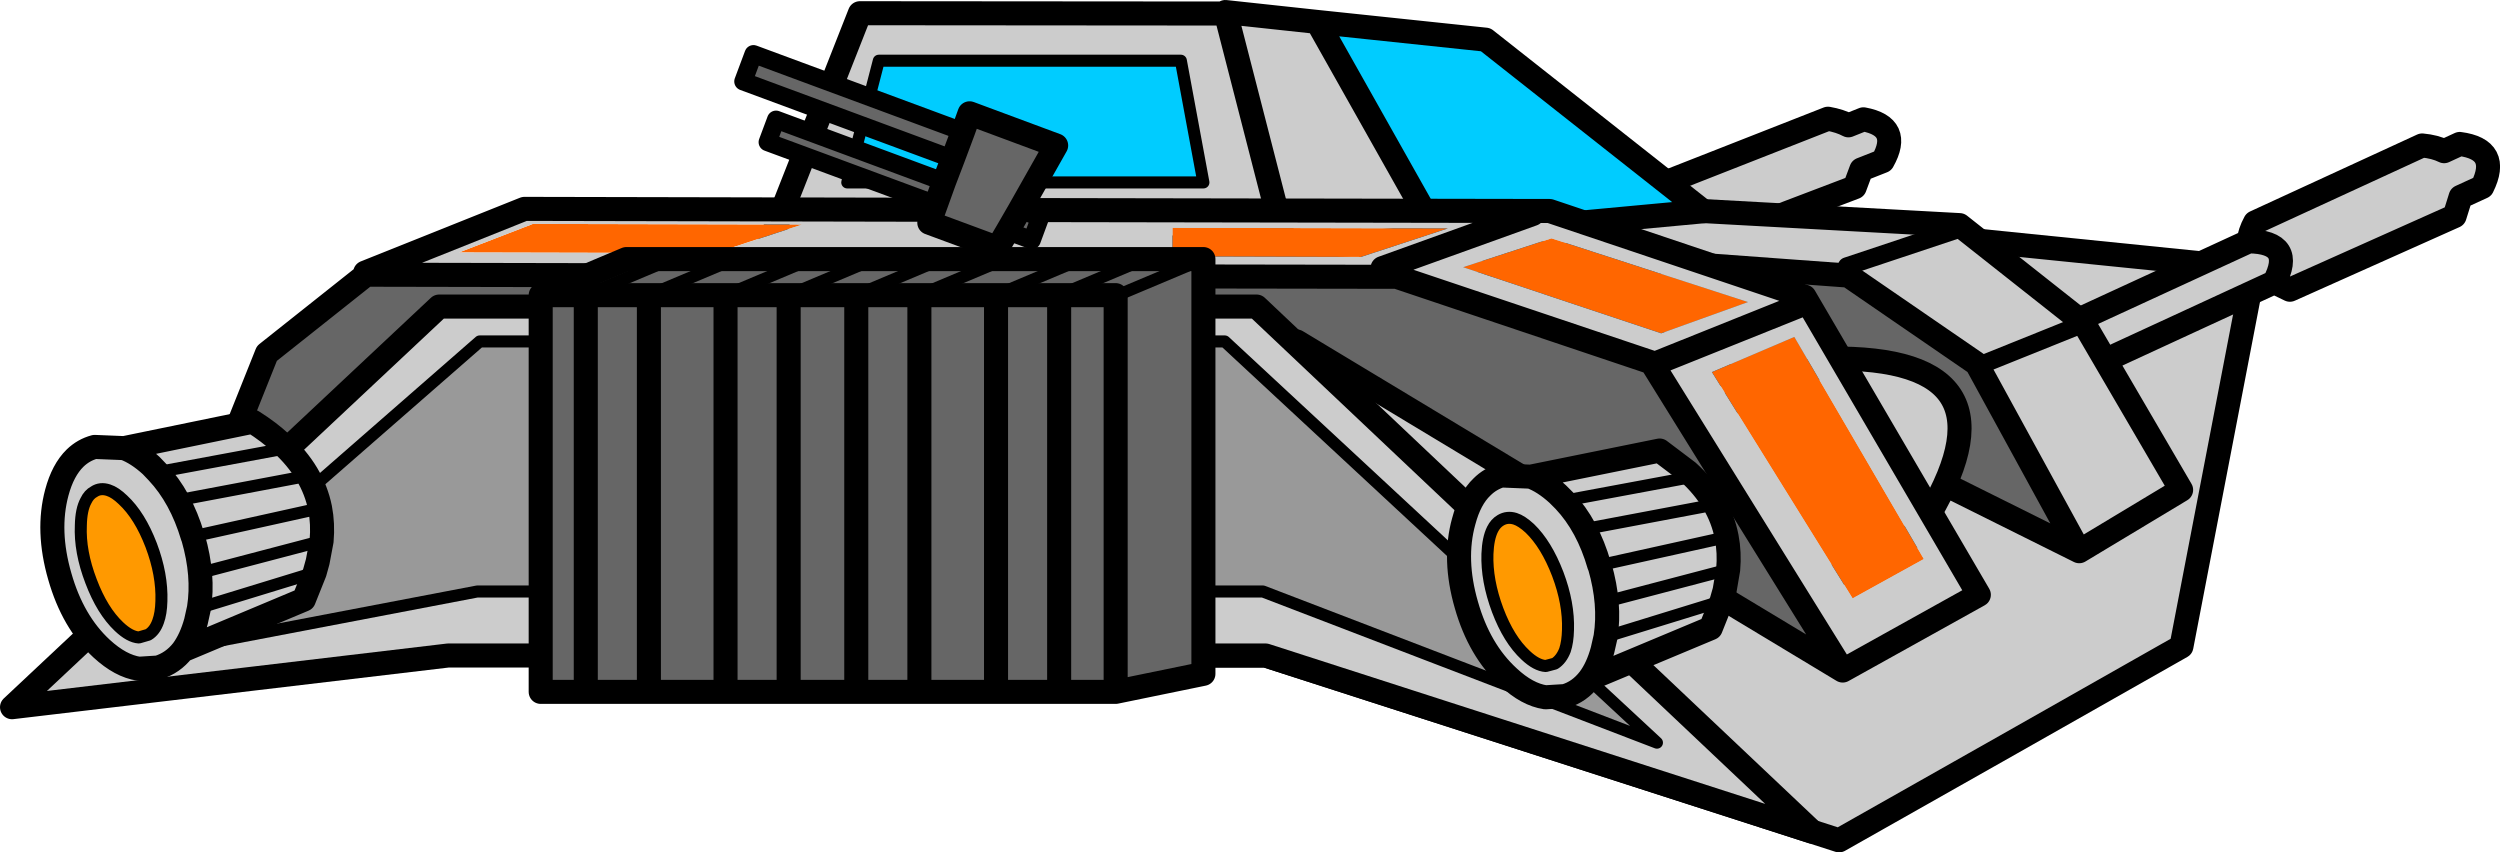
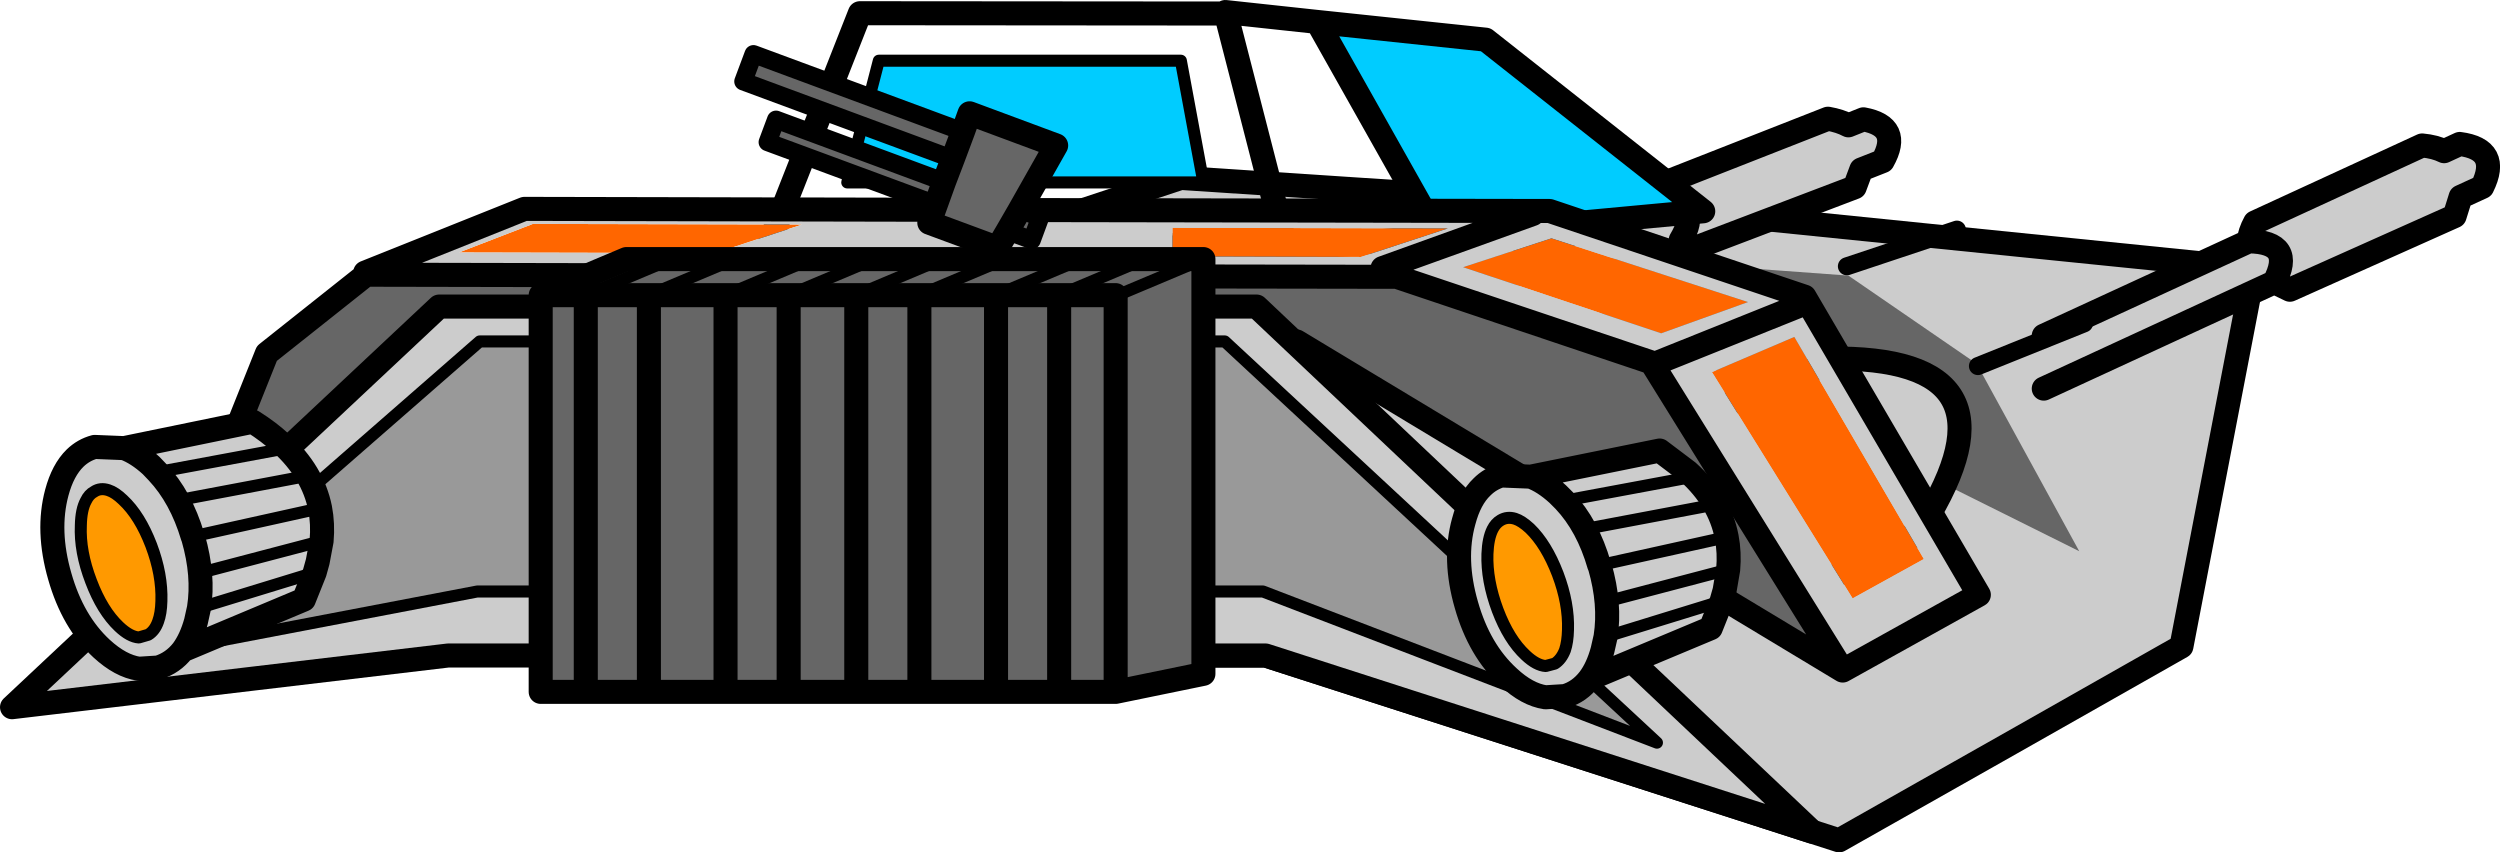
<svg xmlns="http://www.w3.org/2000/svg" height="141.8px" width="415.9px">
  <g transform="matrix(1.0, 0.0, 0.0, 1.0, 210.7, 85.1)">
    <path d="M-69.0 -37.45 L-14.25 -55.5 70.15 -49.95 164.3 -40.4 152.2 22.45 Q123.75 38.6 95.25 54.7 L-0.15 23.95 -69.0 23.95 -69.0 -37.45" fill="#cccccc" fill-rule="evenodd" stroke="none" />
    <path d="M-69.0 -37.45 L-14.25 -55.5 70.15 -49.95 164.3 -40.4 152.2 22.45 Q123.75 38.6 95.25 54.7 L-0.15 23.95 -69.0 23.95" fill="none" stroke="#000000" stroke-linecap="round" stroke-linejoin="round" stroke-width="4.0" />
    <path d="M65.25 -51.8 Q65.45 -53.2 66.4 -54.75 L93.4 -65.35 Q95.4 -65.0 96.8 -64.25 L99.3 -65.25 Q105.75 -64.05 102.5 -58.3 L98.95 -56.9 97.85 -53.95 71.3 -43.85 68.9 -45.15 Q72.6 -51.3 65.25 -51.8 72.6 -51.3 68.9 -45.15 L31.65 -30.45 32.1 -38.8 65.25 -51.8" fill="#cccccc" fill-rule="evenodd" stroke="none" />
-     <path d="M68.9 -45.15 L71.3 -43.85 97.85 -53.95 98.95 -56.9 102.5 -58.3 Q105.75 -64.05 99.3 -65.25 L96.8 -64.25 Q95.4 -65.0 93.4 -65.35 L66.4 -54.75 Q65.45 -53.2 65.25 -51.8 72.6 -51.3 68.9 -45.15 L31.65 -30.45 M32.1 -38.8 L65.25 -51.8" fill="none" stroke="#000000" stroke-linecap="round" stroke-linejoin="round" stroke-width="4.0" />
+     <path d="M68.9 -45.15 L71.3 -43.85 97.85 -53.95 98.95 -56.9 102.5 -58.3 Q105.75 -64.05 99.3 -65.25 L96.8 -64.25 Q95.4 -65.0 93.4 -65.35 L66.4 -54.75 Q65.45 -53.2 65.25 -51.8 72.6 -51.3 68.9 -45.15 M32.1 -38.8 L65.25 -51.8" fill="none" stroke="#000000" stroke-linecap="round" stroke-linejoin="round" stroke-width="4.0" />
    <path d="M163.4 -44.95 Q163.55 -46.45 164.45 -48.1 L192.25 -60.9 Q194.4 -60.7 195.9 -59.95 L198.5 -61.15 Q205.35 -60.25 202.25 -54.0 L198.65 -52.35 197.65 -49.15 170.25 -36.9 167.65 -38.15 Q171.2 -44.85 163.4 -44.95 171.2 -44.85 167.65 -38.15 L129.3 -20.45 129.3 -29.25 163.4 -44.95" fill="#cccccc" fill-rule="evenodd" stroke="none" />
    <path d="M167.65 -38.15 L170.25 -36.9 197.65 -49.15 198.65 -52.35 202.25 -54.0 Q205.35 -60.25 198.5 -61.15 L195.9 -59.95 Q194.4 -60.7 192.25 -60.9 L164.45 -48.1 Q163.55 -46.45 163.4 -44.95 171.2 -44.85 167.65 -38.15 L129.3 -20.45 M129.3 -29.25 L163.4 -44.95" fill="none" stroke="#000000" stroke-linecap="round" stroke-linejoin="round" stroke-width="4.0" />
-     <path d="M114.85 -46.9 L96.55 -40.8 114.85 -46.9 M17.65 -45.05 L17.65 -53.0 115.3 -47.65 136.0 -31.3 136.0 -31.25 152.15 -3.6 135.2 6.6 118.35 -24.2 118.05 -24.65 96.8 -39.25 17.65 -45.05 M136.0 -31.3 L118.35 -24.2 136.0 -31.3 M9.65 -45.35 L-62.75 -48.05 -62.85 -48.3 -41.05 -55.2 9.65 -53.3 9.65 -45.35" fill="#cccccc" fill-rule="evenodd" stroke="none" />
    <path d="M135.2 6.6 L46.8 -37.4 17.65 -38.45 17.65 -45.05 96.8 -39.25 118.05 -24.65 118.35 -24.2 135.2 6.6 M9.65 -45.35 L9.65 -38.75 -27.1 -40.05 -89.8 -17.9 -76.5 -39.0 -62.75 -48.05 9.65 -45.35" fill="#666666" fill-rule="evenodd" stroke="none" />
    <path d="M96.55 -40.8 L114.85 -46.9 M118.35 -24.2 L136.0 -31.3" fill="none" stroke="#000000" stroke-linecap="round" stroke-linejoin="round" stroke-width="3.0" />
-     <path d="M17.65 -45.05 L17.65 -53.0 115.3 -47.65 136.0 -31.3 136.0 -31.25 152.15 -3.6 135.2 6.6 46.8 -37.4 17.65 -38.45 17.65 -45.05 96.8 -39.25 118.05 -24.65 118.35 -24.2 135.2 6.6 M-62.75 -48.05 L-76.5 -39.0 -89.8 -17.9 -27.1 -40.05 9.65 -38.75 9.65 -45.35 -62.75 -48.05 M-62.85 -48.3 L-63.4 -48.1 M9.65 -45.35 L9.65 -53.3 -41.05 -55.2 -62.85 -48.3" fill="none" stroke="#000000" stroke-linecap="round" stroke-linejoin="round" stroke-width="4.0" />
-     <path d="M-7.1 -82.85 L-6.8 -82.95 3.25 -43.9 -6.8 -82.95 -6.85 -83.1 8.45 -81.45 28.5 -45.85 4.0 -43.6 3.25 -43.9 -82.95 -44.05 -67.65 -82.9 -7.1 -82.85 M-64.5 -75.0 L-69.75 -54.75 -10.5 -54.75 -14.25 -75.0 -64.5 -75.0" fill="#cccccc" fill-rule="evenodd" stroke="none" />
    <path d="M8.45 -81.45 L36.45 -78.5 72.65 -49.95 28.5 -45.85 8.45 -81.45 M-64.5 -75.0 L-14.25 -75.0 -10.5 -54.75 -69.75 -54.75 -64.5 -75.0" fill="#00ccff" fill-rule="evenodd" stroke="none" />
    <path d="M-7.1 -82.85 L-67.65 -82.9 -82.95 -44.05 3.25 -43.9 -6.8 -82.95 -6.85 -83.1 8.45 -81.45 36.45 -78.5 72.65 -49.95 28.5 -45.85 4.0 -43.6 3.25 -43.9 M28.5 -45.85 L8.45 -81.45" fill="none" stroke="#000000" stroke-linecap="round" stroke-linejoin="round" stroke-width="4.0" />
    <path d="M-64.5 -75.0 L-14.25 -75.0 -10.5 -54.75 -69.75 -54.75 -64.5 -75.0" fill="none" stroke="#000000" stroke-linecap="round" stroke-linejoin="round" stroke-width="2.0" />
    <path d="M108.05 4.0 L107.7 3.8 85.35 15.65 Q59.55 3.85 71.2 -15.6 L95.55 -25.45 Q127.25 -25.05 108.05 4.0" fill="#cccccc" fill-rule="evenodd" stroke="none" />
    <path d="M108.05 4.0 Q127.25 -25.05 95.55 -25.45 L71.2 -15.6 Q59.55 3.85 85.35 15.65 L107.7 3.8 107.95 4.05 108.05 4.0 Z" fill="none" stroke="#000000" stroke-linecap="round" stroke-linejoin="round" stroke-width="4.0" />
    <path d="M-134.35 -43.1 L-122.05 -47.85 -77.25 -47.75 -91.7 -43.0 -134.35 -43.1 M-15.65 -42.45 L-15.65 -47.2 30.15 -47.1 15.7 -42.35 -15.65 -42.45 M80.1 -34.85 L65.65 -29.65 32.7 -40.65 47.4 -45.45 80.1 -34.85 M97.5 14.45 L74.1 -23.2 87.8 -29.05 109.35 7.9 97.5 14.45" fill="#ff6600" fill-rule="evenodd" stroke="none" />
    <path d="M-134.35 -43.1 L-91.7 -43.0 -77.25 -47.75 -122.05 -47.85 -134.35 -43.1 M-149.95 -39.75 L-123.45 -50.35 -53.2 -50.2 -52.8 -50.2 -51.65 -50.2 -52.8 -50.2 -51.65 -50.2 -40.65 -50.15 -39.25 -50.15 -40.65 -50.15 -40.65 -50.2 -39.25 -50.15 -37.9 -50.15 47.1 -50.0 89.5 -35.75 118.5 13.85 95.85 26.45 64.25 -24.45 64.05 -24.8 21.65 -39.05 -38.7 -39.15 -39.15 -39.15 -39.55 -39.15 -40.65 -39.15 -51.65 -39.15 -51.65 -39.2 -53.0 -39.2 -149.8 -39.4 -149.95 -39.75 M89.3 -34.5 L64.25 -24.45 89.3 -34.5 M-15.65 -42.45 L15.7 -42.35 30.15 -47.1 -15.65 -47.2 -15.65 -42.45 M80.1 -34.85 L47.4 -45.45 32.7 -40.65 65.65 -29.65 80.1 -34.85 M19.3 -40.5 L44.3 -49.5 19.3 -40.5 M97.5 14.45 L109.35 7.9 87.8 -29.05 74.1 -23.2 97.5 14.45" fill="#cccccc" fill-rule="evenodd" stroke="none" />
    <path d="M-149.8 -39.4 L-53.0 -39.2 -51.65 -39.2 -51.65 -39.15 -40.65 -39.15 -39.55 -39.15 -39.15 -39.15 -38.7 -39.15 21.65 -39.05 64.05 -24.8 64.25 -24.45 95.85 26.45 5.0 -28.3 -39.45 -28.2 -40.65 -28.25 -105.65 -30.15 -180.35 8.85 -166.3 -26.3 -149.8 -39.4 M-39.55 -39.15 L-40.65 -39.15 -39.55 -39.15 M-51.65 -39.15 L-53.0 -39.2 -51.65 -39.15 M-40.65 -28.25 L-39.45 -28.2 -40.65 -28.25" fill="#666666" fill-rule="evenodd" stroke="none" />
    <path d="M-52.8 -50.2 L-53.2 -50.2 -123.45 -50.35 -149.95 -39.75 M-149.8 -39.4 L-53.0 -39.2 -51.65 -39.2 M-51.65 -39.15 L-40.65 -39.15 -39.55 -39.15 -39.15 -39.15 -38.7 -39.15 21.65 -39.05 64.05 -24.8 64.25 -24.45 89.3 -34.5 M-40.65 -50.15 L-39.25 -50.15 -37.9 -50.15 47.1 -50.0 89.5 -35.75 118.5 13.85 95.85 26.45 5.0 -28.3 -39.45 -28.2 -40.65 -28.25 -105.65 -30.15 -180.35 8.85 -166.3 -26.3 -149.8 -39.4 M-40.65 -50.15 L-51.65 -50.2 -52.8 -50.2 -51.65 -50.2 M-53.0 -39.2 L-51.65 -39.15 M44.3 -49.5 L19.3 -40.5 M64.25 -24.45 L95.85 26.45" fill="none" stroke="#000000" stroke-linecap="round" stroke-linejoin="round" stroke-width="4.0" />
    <path d="M-55.0 -51.1 L-83.0 -61.45 -81.6 -65.2 -53.65 -54.85 -55.0 -51.1 -53.65 -54.85 -52.2 -58.65 -87.05 -71.55 -85.35 -76.1 -50.5 -63.2 -49.4 -66.25 -35.0 -60.9 -41.05 -50.2 -37.65 -48.95 -39.05 -45.15 -43.1 -46.65 -44.75 -43.85 -56.1 -48.05 -55.0 -51.1 M-41.05 -50.2 L-43.1 -46.65 -41.05 -50.2 M-50.5 -63.2 L-52.2 -58.65 -50.5 -63.2" fill="#666666" fill-rule="evenodd" stroke="none" />
    <path d="M-53.65 -54.85 L-81.6 -65.2 -83.0 -61.45 -55.0 -51.1 M-52.2 -58.65 L-87.05 -71.55 -85.35 -76.1 -50.5 -63.2 M-41.05 -50.2 L-37.65 -48.95 -39.05 -45.15 -43.1 -46.65" fill="none" stroke="#000000" stroke-linecap="round" stroke-linejoin="round" stroke-width="3.0" />
    <path d="M-55.0 -51.1 L-53.65 -54.85 -52.2 -58.65 -50.5 -63.2 -49.4 -66.25 -35.0 -60.9 -41.05 -50.2 -43.1 -46.65 -44.75 -43.85 -56.1 -48.05 -55.0 -51.1" fill="none" stroke="#000000" stroke-linecap="round" stroke-linejoin="round" stroke-width="4.0" />
    <path d="M-137.65 -34.1 L-1.65 -34.1 90.75 53.25 -0.15 23.95 -136.15 23.95 -208.7 32.55 -137.65 -34.1" fill="#cccccc" fill-rule="evenodd" stroke="none" />
    <path d="M-137.65 -34.1 L-208.7 32.55 -136.15 23.95 -0.15 23.95 90.75 53.25 -1.65 -34.1 -137.65 -34.1 Z" fill="none" stroke="#000000" stroke-linecap="round" stroke-linejoin="round" stroke-width="4.0" />
    <path d="M-6.95 -28.3 L64.95 38.45 -0.6 13.3 -131.3 13.3 -191.75 24.85 -130.9 -28.3 -6.95 -28.3" fill="#999999" fill-rule="evenodd" stroke="none" />
    <path d="M-6.95 -28.3 L-130.9 -28.3 -191.75 24.85 -131.3 13.3 -0.6 13.3 64.95 38.45 -6.95 -28.3 Z" fill="none" stroke="#000000" stroke-linecap="round" stroke-linejoin="round" stroke-width="2.0" />
    <path d="M70.1 -6.6 Q75.4 -1.8 76.55 4.25 77.05 6.85 76.8 9.65 L76.2 13.15 75.7 14.9 73.9 19.4 53.7 27.85 Q52.05 30.0 49.65 30.7 L46.4 30.9 Q43.35 30.45 40.25 27.55 35.4 23.1 33.25 15.55 31.05 7.95 32.8 1.65 33.8 -2.15 35.85 -4.1 37.2 -5.45 39.05 -6.0 L43.95 -5.8 65.4 -10.15 70.1 -6.6 M48.45 10.4 Q46.55 5.45 43.8 2.8 42.45 1.55 41.35 1.2 40.05 0.8 38.95 1.45 38.1 1.95 37.6 2.95 36.85 4.45 36.75 7.05 36.6 11.45 38.45 16.4 40.3 21.3 43.1 23.9 44.9 25.6 46.45 25.7 L47.95 25.3 Q49.05 24.6 49.65 23.05 50.1 21.7 50.15 19.7 50.3 15.3 48.45 10.4 M55.35 8.95 Q53.45 2.35 49.55 -1.8 53.45 2.35 55.35 8.95 L76.55 4.25 55.35 8.95 55.45 9.15 Q57.25 15.4 56.4 20.85 57.25 15.4 55.45 9.15 L55.35 8.95 M75.7 14.9 L56.4 20.85 75.7 14.9 M49.55 -1.8 L48.45 -2.9 Q46.15 -5.0 43.95 -5.8 46.15 -5.0 48.45 -2.9 L49.55 -1.8 69.95 -5.6 49.55 -1.8 M76.8 9.65 L57.2 14.8 76.8 9.65 M72.65 -0.8 L53.85 2.75 72.65 -0.8 M53.7 27.85 Q55.1 26.0 55.9 23.05 L56.4 20.85 55.9 23.05 Q55.1 26.0 53.7 27.85 M-157.2 4.9 L-157.85 8.35 -158.35 10.15 -160.15 14.65 -180.3 23.1 Q-181.95 25.2 -184.4 25.95 L-187.6 26.15 Q-190.65 25.7 -193.8 22.8 -198.6 18.35 -200.75 10.8 -202.95 3.2 -201.25 -3.15 -200.25 -6.9 -198.2 -8.9 -196.8 -10.25 -194.95 -10.75 L-190.05 -10.55 -168.65 -14.95 Q-165.95 -13.25 -163.9 -11.35 -158.65 -6.55 -157.45 -0.55 -156.95 2.05 -157.2 4.9 L-176.8 10.05 -157.2 4.9 M-184.5 -6.55 L-185.55 -7.65 Q-187.85 -9.75 -190.05 -10.55 -187.85 -9.75 -185.55 -7.65 L-184.5 -6.55 -164.05 -10.35 -184.5 -6.55 Q-180.6 -2.4 -178.65 4.15 L-178.55 4.4 Q-176.75 10.65 -177.6 16.05 -176.75 10.65 -178.55 4.4 L-178.65 4.15 Q-180.6 -2.4 -184.5 -6.55 M-196.4 -1.8 Q-197.2 -0.35 -197.25 2.3 -197.45 6.65 -195.55 11.6 -193.7 16.5 -190.9 19.15 -189.1 20.85 -187.6 20.95 L-186.05 20.5 Q-184.95 19.85 -184.4 18.3 -183.9 16.95 -183.85 14.9 -183.7 10.5 -185.55 5.6 -187.45 0.65 -190.25 -1.95 -191.55 -3.2 -192.65 -3.55 -194.0 -4.0 -195.05 -3.3 -195.9 -2.85 -196.4 -1.8 M-180.3 23.1 Q-178.9 21.2 -178.1 18.3 L-177.6 16.05 -178.1 18.3 Q-178.9 21.2 -180.3 23.1 M-161.35 -5.6 L-180.15 -2.05 -161.35 -5.6 M-158.35 10.15 L-177.6 16.05 -158.35 10.15 M-157.45 -0.55 L-178.65 4.15 -157.45 -0.55" fill="#cccccc" fill-rule="evenodd" stroke="none" />
    <path d="M48.45 10.4 Q50.3 15.3 50.15 19.7 50.1 21.7 49.65 23.05 49.05 24.6 47.95 25.3 L46.45 25.7 Q44.9 25.6 43.1 23.9 40.3 21.3 38.45 16.4 36.6 11.45 36.75 7.05 36.85 4.45 37.6 2.95 38.1 1.95 38.95 1.45 40.05 0.8 41.35 1.2 42.45 1.55 43.8 2.8 46.55 5.45 48.45 10.4 M-196.4 -1.8 Q-195.9 -2.85 -195.05 -3.3 -194.0 -4.0 -192.65 -3.55 -191.55 -3.2 -190.25 -1.95 -187.45 0.65 -185.55 5.6 -183.7 10.5 -183.85 14.9 -183.9 16.95 -184.4 18.3 -184.95 19.85 -186.05 20.5 L-187.6 20.95 Q-189.1 20.85 -190.9 19.15 -193.7 16.5 -195.55 11.6 -197.45 6.65 -197.25 2.3 -197.2 -0.35 -196.4 -1.8" fill="#ff9900" fill-rule="evenodd" stroke="none" />
    <path d="M70.1 -6.6 Q75.4 -1.8 76.55 4.25 77.05 6.85 76.8 9.65 L76.2 13.15 75.7 14.9 73.9 19.4 53.7 27.85 Q52.05 30.0 49.65 30.7 L46.4 30.9 Q43.35 30.45 40.25 27.55 35.4 23.1 33.25 15.55 31.05 7.95 32.8 1.65 33.8 -2.15 35.85 -4.1 37.2 -5.45 39.05 -6.0 L43.95 -5.8 65.4 -10.15 70.1 -6.6 M49.55 -1.8 Q53.45 2.35 55.35 8.95 L55.45 9.15 Q57.25 15.4 56.4 20.85 L55.9 23.05 Q55.1 26.0 53.7 27.85 M43.95 -5.8 Q46.15 -5.0 48.45 -2.9 L49.55 -1.8 M-157.2 4.9 L-157.85 8.35 -158.35 10.15 -160.15 14.65 -180.3 23.1 Q-181.95 25.2 -184.4 25.95 L-187.6 26.15 Q-190.65 25.7 -193.8 22.8 -198.6 18.35 -200.75 10.8 -202.95 3.2 -201.25 -3.15 -200.25 -6.9 -198.2 -8.9 -196.8 -10.25 -194.95 -10.75 L-190.05 -10.55 -168.65 -14.95 Q-165.95 -13.25 -163.9 -11.35 -158.65 -6.55 -157.45 -0.55 -156.95 2.05 -157.2 4.9 M-190.05 -10.55 Q-187.85 -9.75 -185.55 -7.65 L-184.5 -6.55 Q-180.6 -2.4 -178.65 4.15 L-178.55 4.4 Q-176.75 10.65 -177.6 16.05 L-178.1 18.3 Q-178.9 21.2 -180.3 23.1" fill="none" stroke="#000000" stroke-linecap="round" stroke-linejoin="round" stroke-width="4.0" />
    <path d="M48.45 10.4 Q50.3 15.3 50.15 19.7 50.1 21.7 49.65 23.05 49.05 24.6 47.95 25.3 L46.45 25.7 Q44.9 25.6 43.1 23.9 40.3 21.3 38.45 16.4 36.6 11.45 36.75 7.05 36.85 4.45 37.6 2.95 38.1 1.95 38.95 1.45 40.05 0.8 41.35 1.2 42.45 1.55 43.8 2.8 46.55 5.45 48.45 10.4 M55.35 8.95 L76.55 4.25 M56.4 20.85 L75.7 14.9 M49.55 -1.8 L69.95 -5.6 M53.85 2.75 L72.65 -0.8 M57.2 14.8 L76.8 9.65 M-157.2 4.9 L-176.8 10.05 M-184.5 -6.55 L-164.05 -10.35 M-196.4 -1.8 Q-195.9 -2.85 -195.05 -3.3 -194.0 -4.0 -192.65 -3.55 -191.55 -3.2 -190.25 -1.95 -187.45 0.65 -185.55 5.6 -183.7 10.5 -183.85 14.9 -183.9 16.95 -184.4 18.3 -184.95 19.85 -186.05 20.5 L-187.6 20.95 Q-189.1 20.85 -190.9 19.15 -193.7 16.5 -195.55 11.6 -197.45 6.65 -197.25 2.3 -197.2 -0.35 -196.4 -1.8 M-177.6 16.05 L-158.35 10.15 M-180.15 -2.05 L-161.35 -5.6 M-178.65 4.15 L-157.45 -0.55" fill="none" stroke="#000000" stroke-linecap="round" stroke-linejoin="round" stroke-width="2.0" />
    <path d="M-79.5 -36.0 L-90.0 -36.0 -79.5 -36.0 -65.25 -42.0 -79.5 -36.0 -79.5 30.0 -79.5 -36.0 -68.25 -36.0 -79.5 -36.0 M-75.75 -42.0 L-65.25 -42.0 -54.0 -42.0 -68.25 -36.0 -54.0 -42.0 -43.5 -42.0 -30.75 -42.0 -45.0 -36.0 -30.75 -42.0 -20.25 -42.0 -34.5 -36.0 -20.25 -42.0 -10.5 -42.0 -24.75 -36.0 -10.5 -42.0 -10.5 27.0 -25.1 30.0 -25.1 -36.0 -34.5 -36.0 -25.1 -36.0 -25.1 30.0 -34.5 30.0 -45.0 30.0 -57.75 30.0 -57.75 -36.0 -57.75 30.0 -68.25 30.0 -79.5 30.0 -90.0 30.0 -90.0 -36.0 -90.0 30.0 -102.75 30.0 -113.25 30.0 -120.75 30.0 -120.75 -36.0 -106.5 -42.0 -99.0 -42.0 -88.5 -42.0 -75.75 -42.0 -90.0 -36.0 -102.75 -36.0 -90.0 -36.0 -75.75 -42.0 M-102.75 -36.0 L-113.25 -36.0 -102.75 -36.0 -88.5 -42.0 -102.75 -36.0 -102.75 30.0 -102.75 -36.0 M-113.25 -36.0 L-99.0 -42.0 -113.25 -36.0 -120.75 -36.0 -113.25 -36.0 -113.25 30.0 -113.25 -36.0 M-45.0 -36.0 L-57.75 -36.0 -45.0 -36.0 -45.0 30.0 -45.0 -36.0 -34.5 -36.0 -45.0 -36.0 M-57.75 -36.0 L-43.5 -42.0 -57.75 -36.0 -68.25 -36.0 -57.75 -36.0 M-34.5 -36.0 L-34.5 30.0 -34.5 -36.0 M-68.25 -36.0 L-68.25 30.0 -68.25 -36.0" fill="#666666" fill-rule="evenodd" stroke="none" />
    <path d="M-90.0 -36.0 L-79.5 -36.0 -68.25 -36.0 -57.75 -36.0 -45.0 -36.0 -34.5 -36.0 -25.1 -36.0 -25.1 30.0 -10.5 27.0 -10.5 -42.0 -20.25 -42.0 -30.75 -42.0 -43.5 -42.0 -54.0 -42.0 -65.25 -42.0 -75.75 -42.0 -88.5 -42.0 -99.0 -42.0 -106.5 -42.0 -120.75 -36.0 -113.25 -36.0 -102.75 -36.0 -90.0 -36.0 -90.0 30.0 -79.5 30.0 -79.5 -36.0 M-90.0 30.0 L-102.75 30.0 -113.25 30.0 -120.75 30.0 -120.75 -36.0 M-113.25 -36.0 L-113.25 30.0 M-57.75 -36.0 L-57.75 30.0 -45.0 30.0 -45.0 -36.0 M-57.75 30.0 L-68.25 30.0 -79.5 30.0 M-25.1 30.0 L-34.5 30.0 -45.0 30.0 M-102.75 30.0 L-102.75 -36.0 M-68.25 30.0 L-68.25 -36.0 M-34.5 30.0 L-34.5 -36.0" fill="none" stroke="#000000" stroke-linecap="round" stroke-linejoin="round" stroke-width="4.0" />
    <path d="M-79.5 -36.0 L-65.25 -42.0 M-75.75 -42.0 L-90.0 -36.0 M-68.25 -36.0 L-54.0 -42.0 M-102.75 -36.0 L-88.5 -42.0 M-99.0 -42.0 L-113.25 -36.0 M-45.0 -36.0 L-30.75 -42.0 M-43.5 -42.0 L-57.75 -36.0 M-34.5 -36.0 L-20.25 -42.0 M-24.75 -36.0 L-10.5 -42.0" fill="none" stroke="#000000" stroke-linecap="round" stroke-linejoin="round" stroke-width="2.0" />
  </g>
</svg>